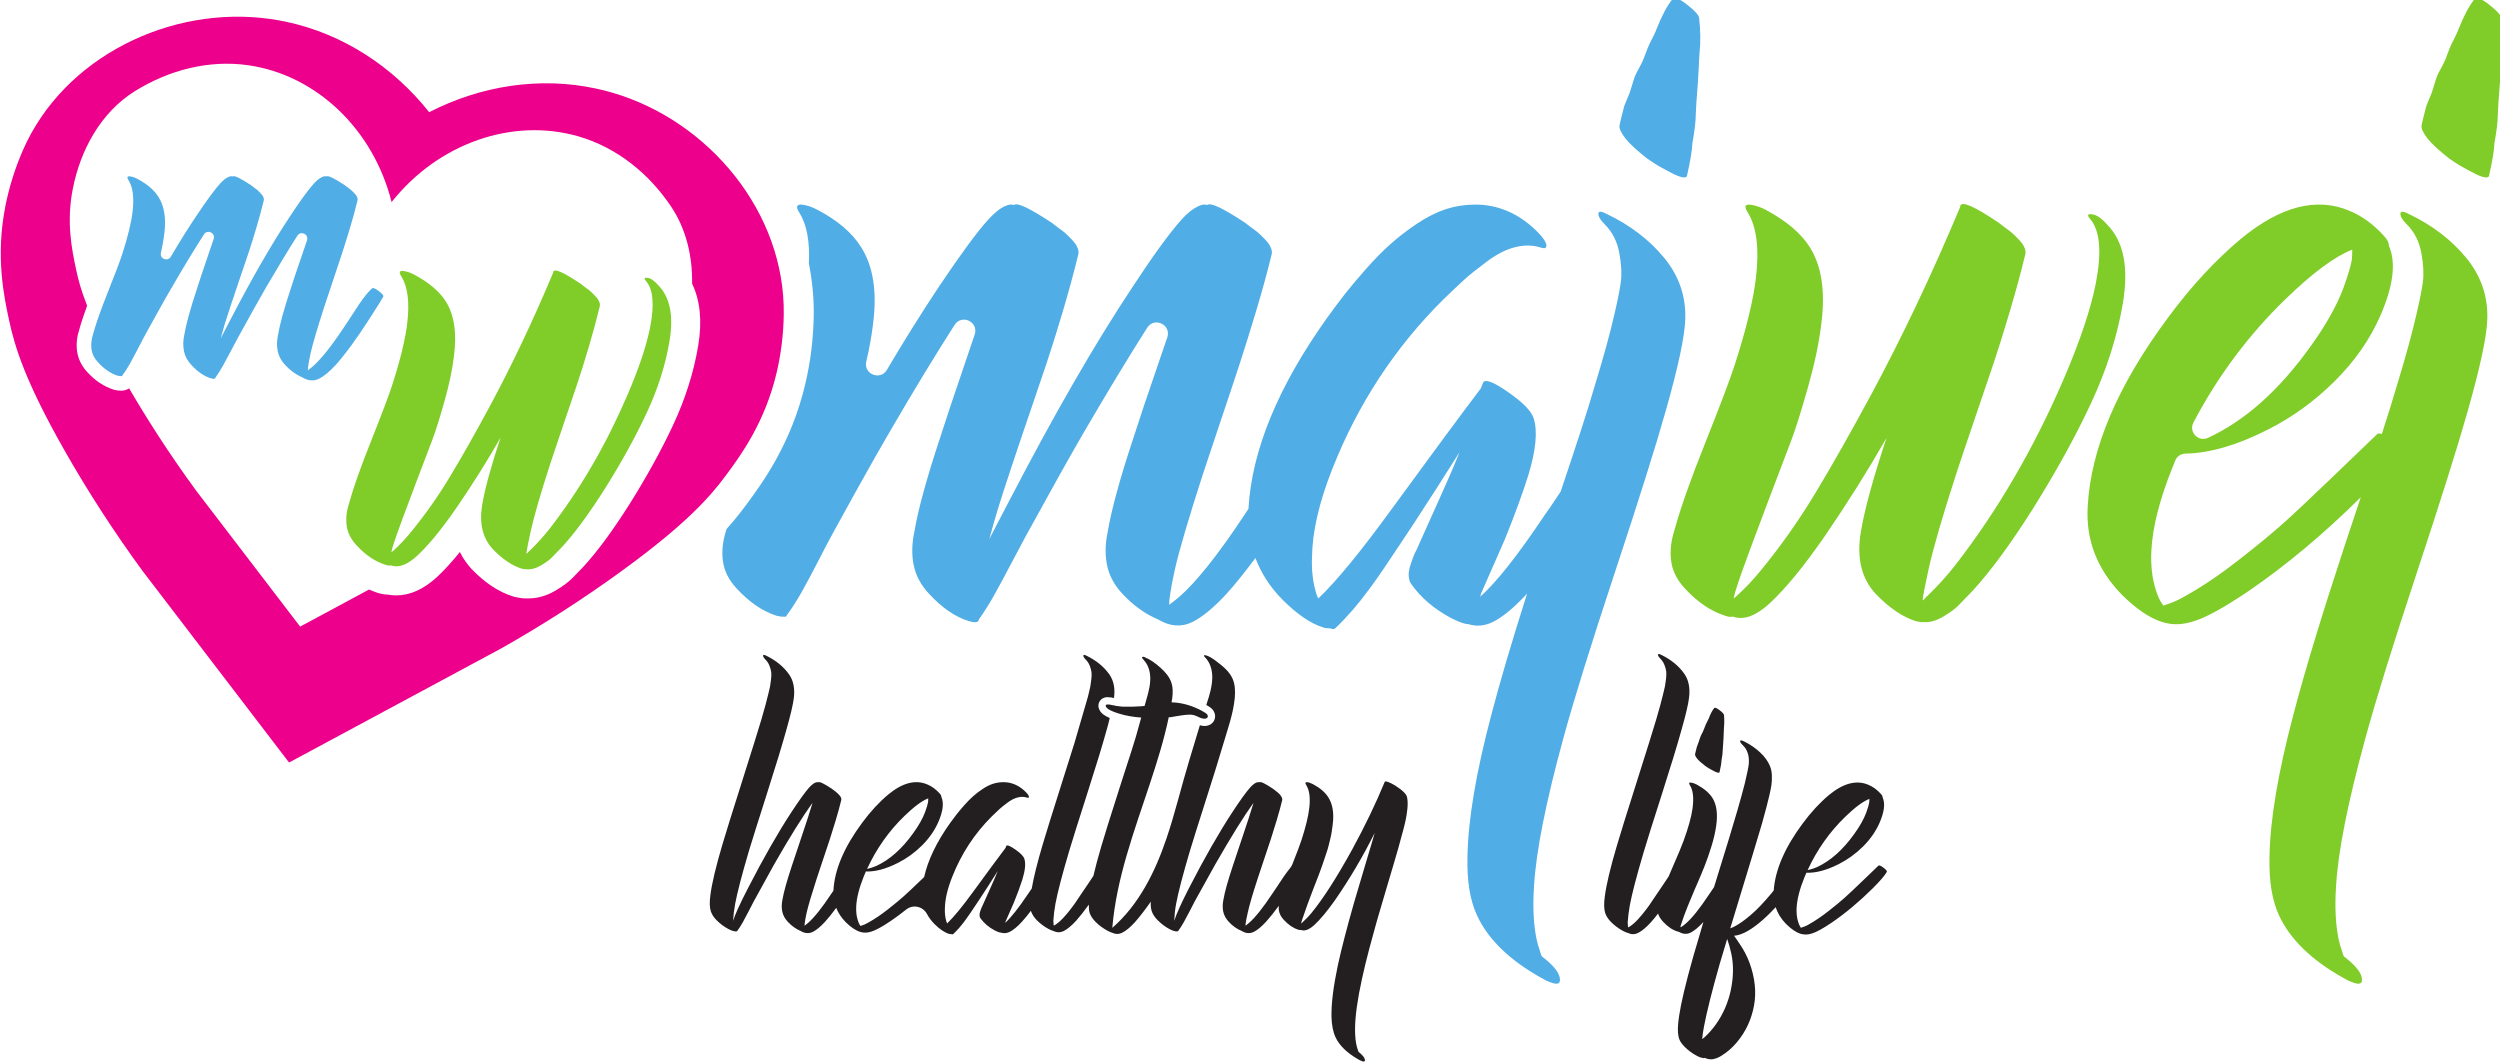
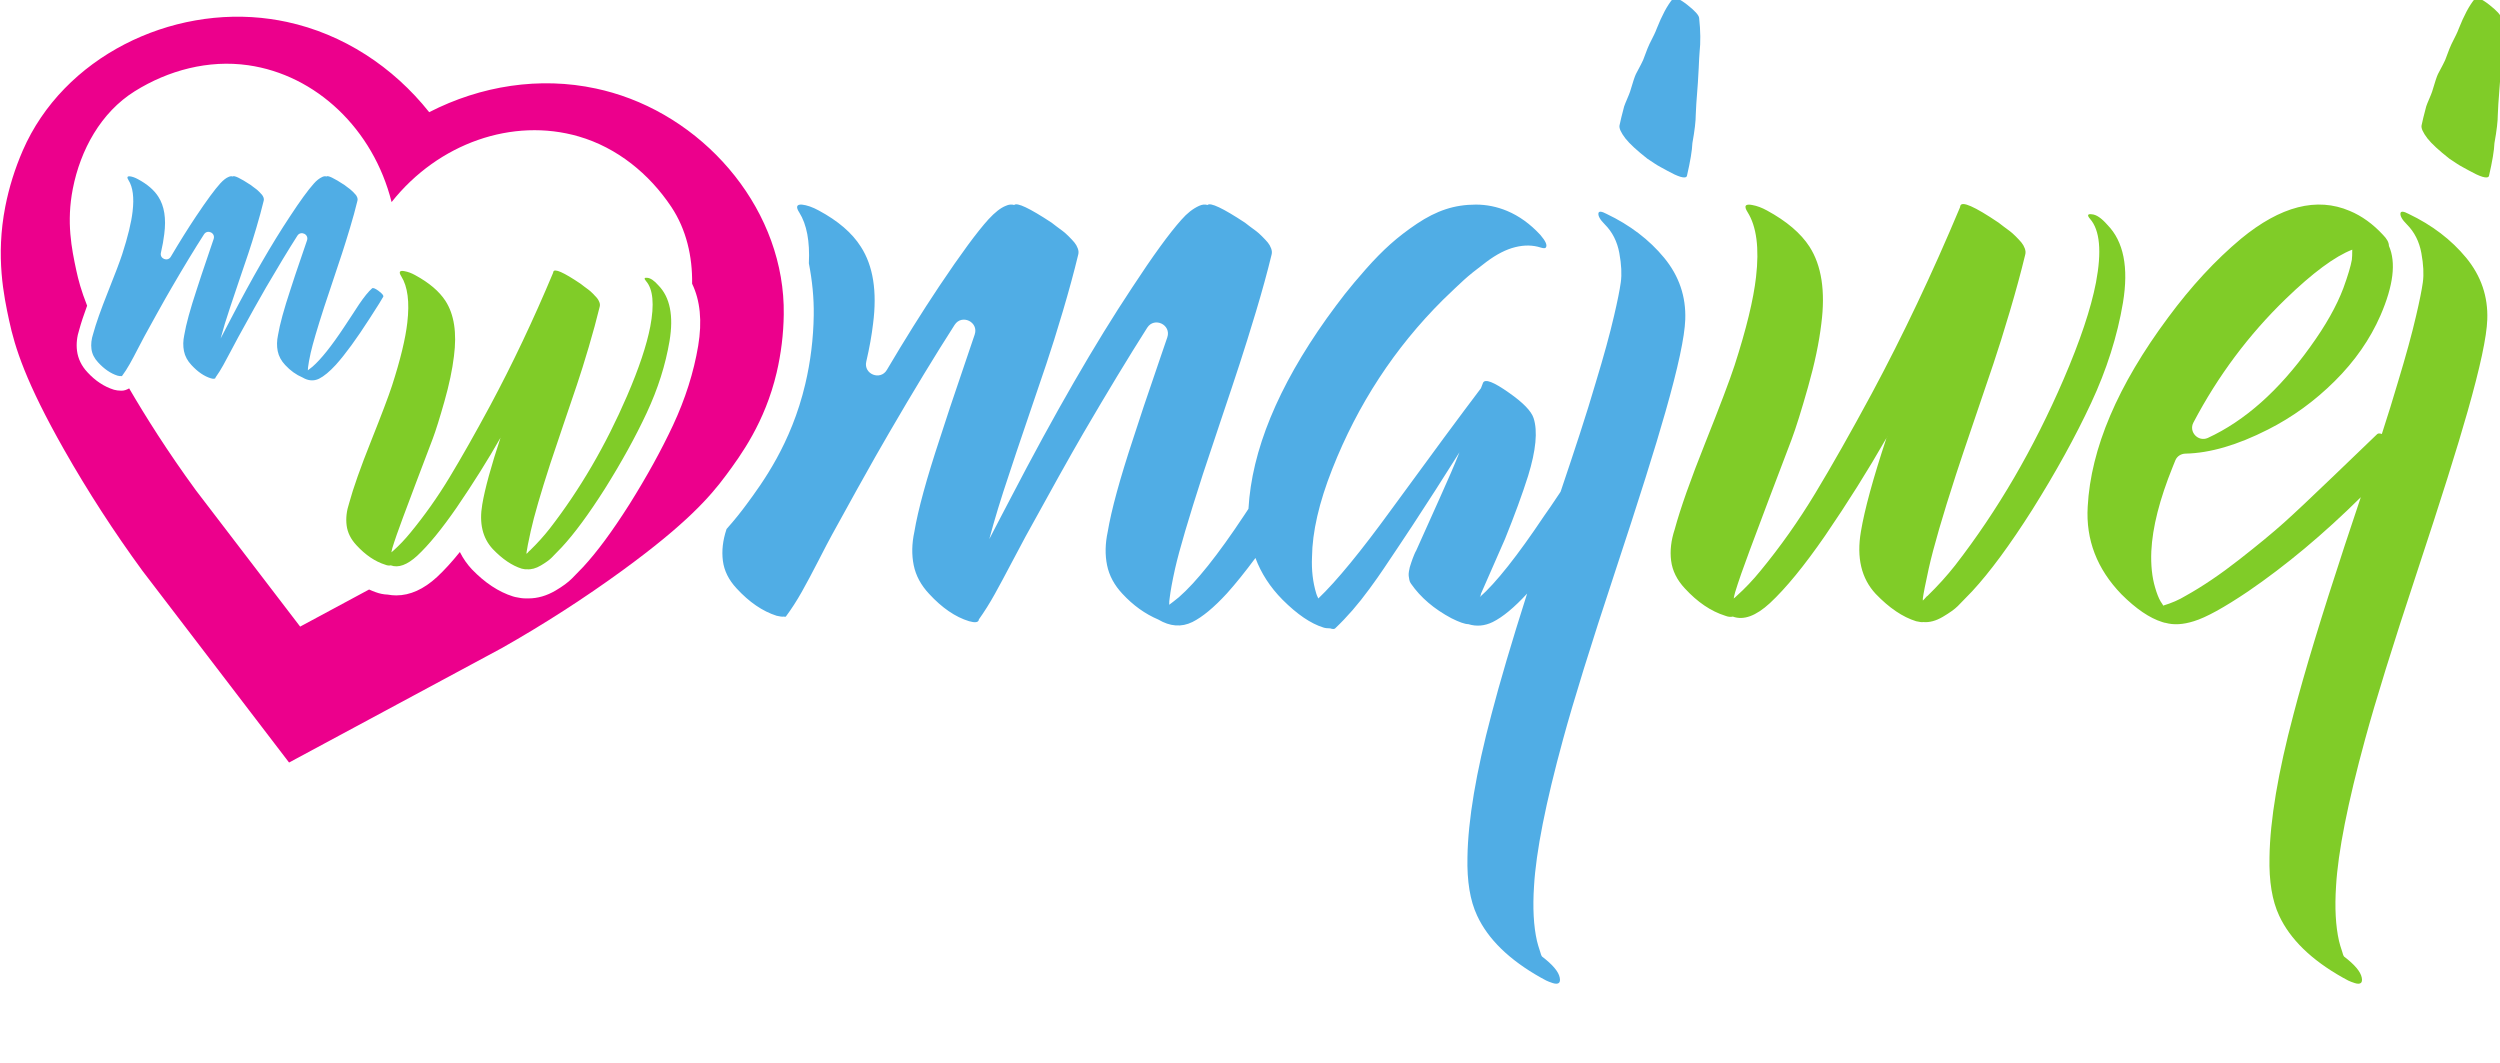
<svg xmlns="http://www.w3.org/2000/svg" xmlns:ns1="http://www.inkscape.org/namespaces/inkscape" xmlns:ns2="http://sodipodi.sourceforge.net/DTD/sodipodi-0.dtd" width="50mm" height="21.256mm" viewBox="0 0 50 21.256" version="1.1" id="svg80" ns1:version="0.92.4 (5da689c313, 2019-01-14)" ns2:docname="logo.svg">
  <defs id="defs74">
    <clipPath clipPathUnits="userSpaceOnUse" id="clipPath18">
      <path d="M 0,283.465 H 283.465 V 0 H 0 Z" id="path16" ns1:connector-curvature="0" />
    </clipPath>
  </defs>
  <ns2:namedview id="base" pagecolor="#ffffff" bordercolor="#666666" borderopacity="1.0" ns1:pageopacity="0.0" ns1:pageshadow="2" ns1:zoom="1.4" ns1:cx="8.2663953" ns1:cy="22.750448" ns1:document-units="mm" ns1:current-layer="layer1" showgrid="false" ns1:window-width="1920" ns1:window-height="1017" ns1:window-x="-8" ns1:window-y="-8" ns1:window-maximized="1" />
  <g ns1:label="Vrstva 1" ns1:groupmode="layer" id="layer1" transform="translate(-77.054,-81.509)">
    <g transform="matrix(0.353,0,0,-0.353,52.054,142.137)" id="g12" ns1:export-xdpi="83.648102" ns1:export-ydpi="83.648102">
      <g id="g14" clip-path="url(#clipPath18)">
        <g id="g20" transform="translate(167.09,170.733)">
          <path d="M 0,0 C -0.016,0.159 -0.243,0.41 -0.68,0.752 -1.118,1.094 -1.392,1.201 -1.503,1.074 -1.806,0.708 -2.108,0.144 -2.41,-0.621 -2.458,-0.763 -2.593,-1.05 -2.816,-1.479 -2.848,-1.527 -2.967,-1.83 -3.174,-2.386 c -0.032,-0.08 -0.167,-0.343 -0.406,-0.788 -0.064,-0.128 -0.175,-0.462 -0.334,-1.003 -0.033,-0.095 -0.088,-0.235 -0.167,-0.417 -0.08,-0.183 -0.135,-0.323 -0.168,-0.418 -0.127,-0.478 -0.214,-0.836 -0.262,-1.074 -0.032,-0.16 0.079,-0.406 0.334,-0.74 0.239,-0.303 0.653,-0.684 1.241,-1.146 0.048,-0.032 0.096,-0.064 0.144,-0.095 0.047,-0.033 0.131,-0.088 0.25,-0.167 0.12,-0.08 0.239,-0.152 0.358,-0.215 0.12,-0.064 0.25,-0.136 0.394,-0.215 0.143,-0.08 0.275,-0.148 0.394,-0.203 0.12,-0.056 0.23,-0.099 0.334,-0.132 0.103,-0.031 0.187,-0.043 0.25,-0.035 0.064,0.008 0.104,0.035 0.12,0.083 0.191,0.828 0.294,1.448 0.31,1.863 0.127,0.7 0.191,1.24 0.191,1.623 0,0.191 0.04,0.787 0.119,1.789 0.016,0.192 0.032,0.478 0.049,0.86 0.015,0.382 0.031,0.669 0.047,0.859 C 0.087,-1.384 0.08,-0.732 0,0" style="fill:#50ade5;fill-opacity:1;fill-rule:nonzero;stroke:none" id="path22" ns1:connector-curvature="0" />
        </g>
        <g id="g24" transform="translate(161.84,159.635)">
          <path d="M 0,0 C -0.271,0.143 -0.422,0.158 -0.454,0.047 -0.486,-0.112 -0.366,-0.327 -0.096,-0.597 0.333,-1.026 0.608,-1.568 0.728,-2.22 0.847,-2.873 0.875,-3.426 0.811,-3.879 0.748,-4.333 0.62,-4.965 0.43,-5.776 0.191,-6.811 -0.152,-8.06 -0.597,-9.523 c -0.27,-0.924 -0.573,-1.898 -0.907,-2.925 -0.323,-0.992 -0.688,-2.092 -1.094,-3.293 -0.013,-0.021 -0.025,-0.039 -0.039,-0.06 -0.39,-0.589 -0.689,-1.026 -0.896,-1.313 -1.511,-2.259 -2.728,-3.795 -3.651,-4.607 0.016,0.017 0.032,0.044 0.048,0.084 0.015,0.04 0.023,0.075 0.023,0.108 0.812,1.861 1.265,2.895 1.361,3.102 0.541,1.337 0.979,2.53 1.312,3.581 0.446,1.448 0.549,2.537 0.311,3.27 -0.127,0.397 -0.589,0.875 -1.384,1.432 -0.876,0.621 -1.369,0.811 -1.481,0.573 -0.015,-0.033 -0.035,-0.084 -0.059,-0.156 -0.024,-0.071 -0.044,-0.123 -0.06,-0.155 -1.146,-1.512 -2.832,-3.795 -5.06,-6.849 -1.734,-2.388 -3.119,-4.075 -4.153,-5.061 -0.064,0.127 -0.104,0.223 -0.119,0.287 -0.192,0.636 -0.271,1.32 -0.239,2.052 0.016,1.432 0.398,3.095 1.146,4.989 1.448,3.675 3.54,6.874 6.277,9.595 0.509,0.492 0.903,0.866 1.182,1.121 0.278,0.255 0.704,0.597 1.276,1.026 0.574,0.43 1.118,0.709 1.636,0.836 0.517,0.128 0.998,0.119 1.443,-0.024 0.16,-0.048 0.255,-0.048 0.287,0 0.096,0.127 -0.008,0.366 -0.31,0.717 -0.573,0.62 -1.202,1.074 -1.886,1.36 -0.573,0.238 -1.161,0.357 -1.766,0.357 -0.605,0 -1.174,-0.087 -1.706,-0.262 -0.534,-0.175 -1.08,-0.45 -1.636,-0.823 -0.557,-0.374 -1.058,-0.76 -1.504,-1.158 -0.445,-0.398 -0.906,-0.867 -1.384,-1.408 -0.477,-0.541 -0.875,-1.015 -1.194,-1.42 -0.317,-0.406 -0.659,-0.864 -1.025,-1.372 -2.773,-3.898 -4.25,-7.496 -4.436,-10.793 -0.101,-0.154 -0.194,-0.292 -0.266,-0.402 -1.465,-2.211 -2.69,-3.747 -3.676,-4.607 -0.255,-0.206 -0.438,-0.35 -0.549,-0.428 0,0.158 0.007,0.277 0.024,0.357 0.047,0.414 0.151,0.979 0.31,1.694 0.238,1.051 0.764,2.833 1.575,5.347 0.207,0.636 0.541,1.639 1.003,3.007 0.461,1.369 0.823,2.454 1.085,3.259 0.263,0.803 0.569,1.786 0.92,2.947 0.349,1.161 0.644,2.235 0.883,3.222 0.031,0.111 0.023,0.231 -0.025,0.358 -0.047,0.127 -0.11,0.239 -0.19,0.335 -0.08,0.095 -0.187,0.21 -0.323,0.346 -0.135,0.134 -0.246,0.234 -0.333,0.298 -0.089,0.063 -0.212,0.155 -0.371,0.274 -0.158,0.12 -0.247,0.187 -0.262,0.203 -1.257,0.827 -1.965,1.162 -2.124,1.003 -0.144,0.048 -0.302,0.031 -0.477,-0.048 -0.351,-0.159 -0.685,-0.422 -1.003,-0.787 -0.685,-0.765 -1.615,-2.045 -2.792,-3.844 -2.101,-3.166 -4.401,-7.152 -6.898,-11.958 -0.112,-0.222 -0.303,-0.588 -0.574,-1.097 -0.27,-0.51 -0.477,-0.907 -0.62,-1.194 0.287,1.083 0.66,2.307 1.122,3.676 0.222,0.684 0.56,1.69 1.014,3.02 0.454,1.328 0.82,2.406 1.098,3.234 0.278,0.827 0.588,1.817 0.931,2.972 0.342,1.153 0.633,2.222 0.871,3.209 0.032,0.111 0.024,0.231 -0.024,0.358 -0.047,0.127 -0.111,0.239 -0.191,0.335 -0.079,0.095 -0.187,0.21 -0.322,0.346 -0.135,0.134 -0.247,0.234 -0.334,0.298 -0.088,0.063 -0.211,0.155 -0.37,0.274 -0.16,0.12 -0.247,0.187 -0.263,0.203 -1.256,0.827 -1.965,1.162 -2.124,1.003 -0.143,0.048 -0.302,0.031 -0.477,-0.048 -0.286,-0.112 -0.613,-0.366 -0.979,-0.764 -0.636,-0.7 -1.568,-1.965 -2.792,-3.794 -0.979,-1.468 -1.967,-3.047 -2.965,-4.738 -0.368,-0.624 -1.331,-0.238 -1.167,0.468 0.181,0.78 0.309,1.495 0.385,2.145 0.238,1.83 0.007,3.286 -0.693,4.368 -0.493,0.779 -1.289,1.464 -2.386,2.053 -0.351,0.191 -0.669,0.302 -0.955,0.333 -0.303,0.017 -0.351,-0.135 -0.143,-0.453 0.423,-0.675 0.601,-1.636 0.54,-2.874 0.188,-0.966 0.291,-1.949 0.276,-2.945 -0.02,-1.319 -0.18,-2.628 -0.479,-3.893 -0.796,-3.391 -2.442,-5.619 -3.326,-6.817 -0.319,-0.433 -0.682,-0.892 -1.135,-1.399 -0.002,-0.006 -0.004,-0.014 -0.006,-0.02 -0.206,-0.622 -0.274,-1.214 -0.202,-1.778 0.071,-0.566 0.33,-1.087 0.775,-1.565 0.716,-0.779 1.472,-1.297 2.267,-1.551 0.192,-0.047 0.327,-0.063 0.406,-0.047 0.064,-0.016 0.104,-0.016 0.12,0 0.318,0.429 0.62,0.898 0.907,1.408 0.286,0.51 0.6,1.098 0.942,1.765 0.342,0.669 0.601,1.163 0.776,1.481 0.143,0.27 0.609,1.114 1.396,2.53 0.788,1.416 1.397,2.49 1.827,3.222 1.377,2.369 2.616,4.409 3.714,6.12 0.405,0.632 1.377,0.165 1.138,-0.545 -0.131,-0.389 -0.269,-0.795 -0.413,-1.219 -0.795,-2.331 -1.313,-3.879 -1.551,-4.642 -0.764,-2.308 -1.25,-4.081 -1.456,-5.323 -0.144,-0.668 -0.155,-1.297 -0.036,-1.885 0.119,-0.589 0.409,-1.13 0.871,-1.623 0.732,-0.796 1.487,-1.314 2.267,-1.552 0.334,-0.095 0.517,-0.071 0.55,0.072 v 0.024 c 0.317,0.445 0.62,0.926 0.906,1.443 0.287,0.518 0.601,1.103 0.943,1.755 0.342,0.652 0.609,1.153 0.8,1.504 1.432,2.609 2.521,4.558 3.269,5.847 1.35,2.312 2.557,4.307 3.623,5.983 0.404,0.635 1.38,0.167 1.139,-0.545 -0.115,-0.336 -0.234,-0.685 -0.358,-1.046 -0.788,-2.291 -1.308,-3.843 -1.563,-4.654 -0.764,-2.308 -1.249,-4.081 -1.456,-5.323 -0.143,-0.668 -0.155,-1.297 -0.036,-1.885 0.12,-0.589 0.409,-1.13 0.872,-1.623 0.604,-0.653 1.28,-1.139 2.028,-1.456 0.668,-0.398 1.313,-0.446 1.933,-0.143 0.573,0.285 1.226,0.827 1.958,1.623 0.498,0.555 1.039,1.228 1.616,2.007 0.322,-0.866 0.832,-1.655 1.535,-2.365 0.827,-0.828 1.598,-1.353 2.314,-1.575 0.096,-0.033 0.223,-0.048 0.383,-0.048 0.143,-0.048 0.239,-0.048 0.285,0 0.335,0.318 0.661,0.66 0.98,1.026 0.317,0.365 0.64,0.772 0.966,1.217 0.326,0.445 0.593,0.823 0.8,1.134 0.207,0.31 0.497,0.743 0.871,1.3 0.373,0.558 0.632,0.947 0.776,1.17 0.827,1.257 1.71,2.633 2.649,4.129 -0.271,-0.684 -0.636,-1.535 -1.098,-2.553 -0.812,-1.814 -1.265,-2.825 -1.361,-3.032 -0.016,-0.016 -0.047,-0.08 -0.095,-0.191 -0.048,-0.111 -0.079,-0.191 -0.095,-0.238 -0.017,-0.048 -0.044,-0.127 -0.084,-0.24 -0.04,-0.11 -0.068,-0.199 -0.083,-0.261 -0.017,-0.065 -0.033,-0.144 -0.048,-0.24 -0.016,-0.095 -0.02,-0.178 -0.012,-0.251 0.008,-0.071 0.019,-0.146 0.036,-0.226 0.016,-0.079 0.047,-0.152 0.095,-0.214 0.541,-0.78 1.304,-1.433 2.291,-1.958 0.446,-0.223 0.764,-0.334 0.955,-0.334 0.461,-0.144 0.923,-0.104 1.384,0.12 0.571,0.284 1.22,0.822 1.948,1.612 -0.874,-2.746 -1.548,-5.028 -2.019,-6.839 -0.875,-3.294 -1.329,-5.992 -1.361,-8.092 -0.032,-1.368 0.151,-2.474 0.549,-3.318 0.621,-1.337 1.822,-2.506 3.604,-3.508 0.112,-0.064 0.215,-0.12 0.31,-0.167 0.096,-0.048 0.22,-0.096 0.371,-0.144 0.151,-0.048 0.262,-0.048 0.334,0 0.071,0.048 0.091,0.151 0.06,0.311 -0.064,0.335 -0.398,0.732 -1.003,1.193 -0.016,0.017 -0.036,0.057 -0.059,0.119 -0.025,0.065 -0.036,0.104 -0.036,0.12 -0.096,0.286 -0.159,0.501 -0.192,0.645 -0.191,0.842 -0.246,1.877 -0.166,3.102 0.111,1.942 0.66,4.718 1.647,8.33 0.588,2.163 1.562,5.303 2.923,9.416 1.36,4.113 2.319,7.156 2.876,9.13 0.717,2.514 1.09,4.256 1.122,5.226 0.048,1.305 -0.35,2.471 -1.193,3.498 C 2.426,-1.468 1.336,-0.637 0,0" style="fill:#50ade5;fill-opacity:1;fill-rule:nonzero;stroke:none" id="path26" ns1:connector-curvature="0" />
        </g>
        <g id="g28" transform="translate(91.897,155.409)">
          <path d="m 0,0 c 0.054,0.054 0.183,0.004 0.387,-0.15 0.205,-0.155 0.288,-0.263 0.249,-0.324 -0.053,-0.109 -0.312,-0.521 -0.775,-1.238 -0.733,-1.142 -1.369,-2.014 -1.909,-2.616 -0.355,-0.385 -0.672,-0.648 -0.95,-0.787 -0.3,-0.146 -0.613,-0.123 -0.937,0.07 -0.362,0.154 -0.69,0.389 -0.983,0.706 -0.224,0.239 -0.365,0.501 -0.423,0.787 -0.057,0.285 -0.052,0.59 0.018,0.914 0.1,0.601 0.335,1.462 0.706,2.58 0.123,0.394 0.375,1.146 0.758,2.257 0.062,0.181 0.122,0.356 0.179,0.525 0.116,0.342 -0.354,0.568 -0.548,0.262 C -4.748,2.17 -5.336,1.198 -5.995,0.07 -6.357,-0.555 -6.885,-1.5 -7.58,-2.766 c -0.092,-0.17 -0.222,-0.412 -0.388,-0.729 -0.165,-0.316 -0.318,-0.6 -0.457,-0.85 -0.138,-0.251 -0.285,-0.484 -0.439,-0.7 v -0.012 c -0.016,-0.069 -0.105,-0.081 -0.266,-0.035 -0.379,0.116 -0.745,0.367 -1.1,0.753 -0.224,0.239 -0.365,0.501 -0.422,0.787 -0.058,0.285 -0.053,0.59 0.017,0.914 0.1,0.601 0.336,1.462 0.706,2.58 0.116,0.37 0.366,1.12 0.752,2.251 0.073,0.212 0.141,0.414 0.206,0.608 0.116,0.343 -0.352,0.567 -0.547,0.263 -0.535,-0.833 -1.139,-1.827 -1.811,-2.983 -0.209,-0.355 -0.504,-0.875 -0.885,-1.562 -0.382,-0.686 -0.608,-1.096 -0.677,-1.227 -0.086,-0.154 -0.211,-0.393 -0.377,-0.717 -0.166,-0.324 -0.317,-0.61 -0.457,-0.857 -0.139,-0.246 -0.285,-0.474 -0.44,-0.682 -0.007,-0.008 -0.026,-0.008 -0.057,0 -0.039,-0.008 -0.104,0 -0.197,0.023 -0.386,0.123 -0.752,0.374 -1.099,0.752 -0.216,0.231 -0.341,0.484 -0.376,0.758 -0.035,0.274 -0.002,0.561 0.098,0.862 0.154,0.571 0.434,1.364 0.839,2.378 0.405,1.015 0.673,1.723 0.804,2.124 0.324,1.003 0.521,1.813 0.59,2.43 0.093,0.787 0.016,1.377 -0.231,1.77 -0.101,0.155 -0.077,0.228 0.069,0.22 0.14,-0.016 0.293,-0.069 0.463,-0.162 0.533,-0.285 0.918,-0.617 1.158,-0.995 0.339,-0.525 0.451,-1.231 0.335,-2.118 -0.037,-0.32 -0.101,-0.673 -0.19,-1.058 -0.08,-0.338 0.383,-0.524 0.56,-0.225 0.487,0.826 0.969,1.597 1.447,2.313 0.594,0.887 1.045,1.5 1.354,1.84 0.177,0.193 0.336,0.316 0.474,0.37 0.085,0.039 0.163,0.047 0.231,0.024 0.078,0.077 0.421,-0.086 1.031,-0.487 0.007,-0.007 0.05,-0.04 0.127,-0.098 C -6.658,5.699 -6.598,5.655 -6.556,5.624 -6.514,5.593 -6.459,5.545 -6.394,5.479 -6.329,5.414 -6.276,5.358 -6.237,5.312 -6.199,5.266 -6.168,5.211 -6.145,5.15 -6.122,5.088 -6.118,5.03 -6.133,4.976 -6.249,4.498 -6.39,3.979 -6.556,3.42 -6.722,2.86 -6.872,2.38 -7.007,1.979 -7.142,1.578 -7.319,1.055 -7.539,0.411 c -0.22,-0.644 -0.384,-1.132 -0.492,-1.464 -0.224,-0.663 -0.405,-1.257 -0.544,-1.782 0.069,0.139 0.17,0.332 0.301,0.579 0.131,0.247 0.224,0.424 0.278,0.532 1.21,2.329 2.326,4.262 3.344,5.797 0.571,0.872 1.022,1.493 1.354,1.864 0.154,0.177 0.316,0.304 0.486,0.381 0.085,0.039 0.162,0.047 0.231,0.024 0.078,0.077 0.421,-0.086 1.03,-0.487 C -1.543,5.848 -1.5,5.815 -1.423,5.757 -1.347,5.699 -1.287,5.655 -1.244,5.624 -1.202,5.593 -1.148,5.545 -1.082,5.479 -1.017,5.414 -0.965,5.358 -0.926,5.312 -0.887,5.266 -0.856,5.211 -0.833,5.15 -0.81,5.088 -0.807,5.03 -0.822,4.976 -0.937,4.498 -1.081,3.977 -1.25,3.414 -1.42,2.851 -1.568,2.374 -1.696,1.985 -1.823,1.595 -1.998,1.069 -2.222,0.405 c -0.224,-0.663 -0.386,-1.15 -0.486,-1.458 -0.394,-1.219 -0.648,-2.083 -0.764,-2.592 -0.077,-0.347 -0.127,-0.621 -0.15,-0.821 -0.008,-0.039 -0.012,-0.097 -0.012,-0.174 0.054,0.038 0.143,0.108 0.266,0.208 0.478,0.417 1.073,1.161 1.783,2.233 0.092,0.139 0.232,0.351 0.421,0.637 0.19,0.285 0.331,0.501 0.423,0.648 C -0.448,-0.482 -0.201,-0.177 0,0" style="fill:#50ade5;fill-opacity:1;fill-rule:nonzero;stroke:none" id="path30" ns1:connector-curvature="0" />
        </g>
        <g id="g32" transform="translate(110.379,152.157)">
          <path d="m 0,0 c -0.251,-1.497 -0.729,-3.005 -1.42,-4.487 -0.654,-1.402 -1.487,-2.914 -2.476,-4.492 -0.979,-1.542 -1.836,-2.702 -2.627,-3.556 -0.292,-0.303 -0.493,-0.51 -0.623,-0.641 -0.23,-0.23 -0.527,-0.449 -0.933,-0.689 -0.502,-0.296 -1.019,-0.446 -1.54,-0.446 h -0.135 c -0.183,0 -0.371,0.024 -0.61,0.078 -0.044,0.01 -0.086,0.023 -0.128,0.035 -0.812,0.254 -1.597,0.773 -2.335,1.541 -0.237,0.255 -0.478,0.577 -0.676,0.975 -0.457,-0.568 -0.886,-1.036 -1.294,-1.416 -0.754,-0.694 -1.529,-1.042 -2.309,-1.042 -0.163,0 -0.323,0.015 -0.481,0.045 -0.229,0.008 -0.459,0.053 -0.685,0.137 -0.127,0.041 -0.249,0.099 -0.374,0.152 -1.302,-0.7 -2.604,-1.401 -3.907,-2.102 v 10e-4 l -5.901,7.714 c -1.622,2.22 -2.867,4.205 -3.786,5.782 -0.132,-0.076 -0.278,-0.131 -0.427,-0.131 -0.018,0 -0.067,0.003 -0.071,0.003 -0.109,0 -0.225,0.016 -0.363,0.051 -0.572,0.181 -1.061,0.51 -1.506,0.994 -0.331,0.354 -0.53,0.764 -0.587,1.212 -0.05,0.394 -0.005,0.806 0.134,1.225 0.093,0.347 0.243,0.798 0.438,1.331 -0.339,0.859 -0.501,1.475 -0.612,1.996 -0.262,1.219 -0.57,2.73 -0.198,4.63 0.429,2.195 1.588,4.324 3.507,5.523 1.906,1.191 4.179,1.795 6.423,1.476 3.854,-0.548 7.093,-3.618 8.131,-7.754 2.649,3.342 6.866,4.805 10.603,3.717 C -4.591,11.229 -2.77,9.743 -1.523,7.873 -0.667,6.588 -0.321,5.055 -0.344,3.519 0.113,2.572 0.233,1.396 0,0 m -4.871,14.345 c -0.301,0.088 -0.611,0.166 -0.919,0.232 -3.185,0.687 -6.523,0.164 -9.451,-1.339 -2.048,2.575 -4.875,4.426 -8.061,5.113 -0.307,0.066 -0.621,0.122 -0.933,0.166 -5.654,0.804 -11.733,-2.156 -14.034,-7.456 -0.44,-1.015 -0.775,-2.078 -0.987,-3.164 -0.559,-2.852 -0.075,-5.106 0.214,-6.453 0.329,-1.538 0.937,-3.493 3.132,-7.357 1.324,-2.33 2.811,-4.629 4.422,-6.832 l 8.308,-10.864 12.045,6.479 c 2.376,1.344 4.678,2.827 6.843,4.404 3.592,2.618 4.951,4.149 5.885,5.415 0.817,1.108 2.186,2.963 2.852,5.792 0.253,1.077 0.387,2.184 0.403,3.29 0.086,5.777 -4.235,10.979 -9.719,12.574" style="fill:#ec008c;fill-opacity:1;fill-rule:nonzero;stroke:none" id="path34" ns1:connector-curvature="0" />
        </g>
        <g id="g36" transform="translate(212.556,168.776)">
          <path d="m 0,0 c -0.016,-0.19 -0.032,-0.477 -0.048,-0.859 -0.015,-0.382 -0.032,-0.668 -0.048,-0.86 -0.079,-1.002 -0.119,-1.598 -0.119,-1.789 0,-0.383 -0.064,-0.923 -0.191,-1.623 -0.016,-0.415 -0.119,-1.035 -0.31,-1.863 -0.016,-0.048 -0.056,-0.075 -0.119,-0.083 -0.064,-0.008 -0.148,0.004 -0.251,0.035 -0.104,0.033 -0.215,0.076 -0.334,0.132 -0.12,0.056 -0.251,0.123 -0.394,0.203 -0.144,0.079 -0.274,0.151 -0.394,0.215 -0.119,0.063 -0.238,0.135 -0.357,0.215 -0.12,0.079 -0.204,0.134 -0.251,0.167 -0.048,0.031 -0.096,0.063 -0.143,0.095 -0.59,0.462 -1.003,0.843 -1.242,1.146 -0.255,0.334 -0.366,0.58 -0.334,0.74 0.048,0.238 0.135,0.596 0.263,1.074 0.032,0.096 0.087,0.235 0.167,0.418 0.079,0.182 0.134,0.322 0.167,0.417 0.159,0.541 0.27,0.875 0.334,1.003 0.238,0.445 0.374,0.708 0.406,0.788 0.206,0.556 0.326,0.859 0.358,0.907 0.222,0.429 0.358,0.716 0.406,0.858 0.302,0.765 0.604,1.329 0.907,1.695 0.111,0.127 0.385,0.02 0.823,-0.322 C -0.267,2.367 -0.04,2.116 -0.024,1.957 0.056,1.225 0.063,0.573 0,0 m -17.463,-20.968 c 1.387,2.638 3.13,4.974 5.23,7.006 1.527,1.479 2.784,2.41 3.771,2.792 0,-0.255 -0.008,-0.446 -0.023,-0.574 -0.064,-0.365 -0.224,-0.898 -0.478,-1.598 -0.382,-1.019 -1.011,-2.133 -1.886,-3.342 -1.766,-2.466 -3.699,-4.185 -5.799,-5.155 -0.545,-0.238 -1.091,0.345 -0.815,0.871 m 12.189,11.827 c -0.272,0.143 -0.422,0.158 -0.455,0.047 -0.031,-0.159 0.088,-0.374 0.359,-0.644 0.429,-0.429 0.703,-0.971 0.823,-1.623 0.12,-0.653 0.147,-1.206 0.084,-1.659 -0.064,-0.454 -0.191,-1.086 -0.382,-1.897 -0.238,-1.035 -0.582,-2.284 -1.026,-3.748 -0.271,-0.923 -0.573,-1.897 -0.907,-2.924 -0.003,-0.008 -0.006,-0.017 -0.009,-0.026 -0.123,0.044 -0.214,0.043 -0.267,-0.01 -0.382,-0.366 -1.201,-1.153 -2.458,-2.362 -1.258,-1.21 -2.196,-2.093 -2.817,-2.65 -0.62,-0.557 -1.464,-1.253 -2.53,-2.088 -1.066,-0.836 -2.084,-1.525 -3.055,-2.065 -0.366,-0.223 -0.787,-0.406 -1.265,-0.549 0,0.016 -0.015,0.048 -0.048,0.096 -0.031,0.047 -0.063,0.095 -0.095,0.143 -0.111,0.19 -0.215,0.454 -0.31,0.787 -0.175,0.589 -0.247,1.273 -0.215,2.053 0.063,1.353 0.47,2.951 1.218,4.797 0.054,0.136 0.101,0.254 0.143,0.355 0.096,0.235 0.323,0.376 0.578,0.381 1.38,0.028 2.938,0.483 4.673,1.365 1.384,0.7 2.645,1.614 3.782,2.745 1.138,1.13 2.001,2.37 2.591,3.723 0.731,1.687 0.891,2.999 0.477,3.938 0,0.192 -0.112,0.398 -0.334,0.622 -0.573,0.62 -1.202,1.074 -1.886,1.359 -1.862,0.796 -3.915,0.271 -6.158,-1.575 -1.448,-1.209 -2.825,-2.697 -4.13,-4.463 -2.863,-3.851 -4.382,-7.424 -4.558,-10.717 -0.111,-1.877 0.525,-3.532 1.909,-4.964 0.828,-0.828 1.6,-1.352 2.315,-1.575 0.097,-0.032 0.16,-0.048 0.191,-0.048 0.462,-0.127 0.995,-0.097 1.6,0.095 0.684,0.207 1.71,0.771 3.079,1.694 2.15,1.471 4.276,3.249 6.379,5.331 -0.388,-1.151 -0.69,-2.058 -0.901,-2.705 -1.32,-4.01 -2.291,-7.208 -2.912,-9.595 -0.875,-3.294 -1.329,-5.991 -1.36,-8.091 -0.032,-1.369 0.151,-2.474 0.548,-3.318 0.622,-1.337 1.823,-2.506 3.605,-3.509 0.112,-0.063 0.214,-0.119 0.31,-0.167 0.096,-0.047 0.219,-0.095 0.37,-0.143 0.151,-0.048 0.263,-0.048 0.334,0 0.071,0.048 0.092,0.151 0.06,0.31 -0.064,0.335 -0.398,0.733 -1.003,1.194 -0.016,0.016 -0.035,0.056 -0.059,0.119 -0.024,0.064 -0.035,0.103 -0.035,0.12 -0.097,0.286 -0.16,0.501 -0.192,0.645 -0.191,0.842 -0.246,1.877 -0.167,3.102 0.111,1.942 0.66,4.718 1.647,8.33 0.588,2.163 1.563,5.303 2.924,9.416 1.36,4.113 2.319,7.156 2.876,9.13 0.716,2.514 1.089,4.255 1.121,5.226 0.048,1.305 -0.35,2.471 -1.192,3.498 -0.845,1.026 -1.934,1.857 -3.27,2.494 M -34.82,-21.792 c -0.007,0 -0.006,-0.007 -0.011,-0.009 0.012,0.019 0.023,0.038 0.035,0.057 z m 13.366,7.614 c 0.333,2.005 0.039,3.477 -0.884,4.416 -0.333,0.382 -0.628,0.581 -0.882,0.596 -0.112,0.017 -0.18,0.004 -0.203,-0.035 -0.025,-0.04 0.011,-0.116 0.107,-0.227 0.556,-0.637 0.668,-1.838 0.334,-3.604 -0.286,-1.48 -0.899,-3.31 -1.838,-5.49 -1.687,-3.915 -3.731,-7.423 -6.134,-10.525 -0.462,-0.589 -0.986,-1.169 -1.576,-1.743 -0.032,-0.016 -0.059,-0.04 -0.082,-0.072 -0.025,-0.031 -0.057,-0.067 -0.096,-0.106 -0.041,-0.041 -0.068,-0.069 -0.084,-0.084 v 0.119 c 0.032,0.254 0.143,0.819 0.334,1.694 0.27,1.21 0.788,2.992 1.552,5.347 0.222,0.684 0.561,1.69 1.014,3.019 0.454,1.329 0.819,2.407 1.098,3.235 0.278,0.827 0.589,1.817 0.931,2.971 0.342,1.154 0.633,2.223 0.871,3.21 0.032,0.111 0.024,0.23 -0.024,0.358 -0.047,0.127 -0.111,0.239 -0.191,0.335 -0.079,0.095 -0.187,0.21 -0.322,0.346 -0.135,0.134 -0.247,0.234 -0.334,0.298 -0.088,0.063 -0.211,0.155 -0.37,0.274 -0.159,0.119 -0.246,0.187 -0.263,0.203 -1.368,0.923 -2.092,1.242 -2.172,0.955 0,-0.016 -0.003,-0.032 -0.011,-0.048 -0.008,-0.016 -0.012,-0.032 -0.012,-0.048 -1.56,-3.723 -3.222,-7.231 -4.989,-10.526 -1.193,-2.211 -2.263,-4.101 -3.21,-5.668 -0.947,-1.567 -1.985,-3.036 -3.114,-4.404 -0.415,-0.509 -0.86,-0.979 -1.338,-1.408 -0.063,-0.064 -0.119,-0.112 -0.166,-0.143 0.031,0.191 0.107,0.462 0.226,0.811 0.119,0.35 0.187,0.549 0.203,0.597 0.127,0.382 0.644,1.775 1.551,4.177 0.621,1.623 1.055,2.765 1.301,3.425 0.247,0.66 0.557,1.651 0.931,2.972 0.374,1.32 0.625,2.514 0.752,3.58 0.239,1.846 0.015,3.301 -0.668,4.368 -0.494,0.763 -1.297,1.447 -2.411,2.053 -0.287,0.158 -0.565,0.262 -0.835,0.31 -0.398,0.079 -0.486,-0.056 -0.263,-0.406 0.509,-0.811 0.668,-2.037 0.478,-3.676 -0.144,-1.273 -0.549,-2.944 -1.218,-5.012 -0.271,-0.828 -0.824,-2.288 -1.658,-4.38 -0.836,-2.092 -1.413,-3.727 -1.732,-4.905 -0.206,-0.621 -0.274,-1.213 -0.202,-1.777 0.072,-0.566 0.33,-1.087 0.776,-1.565 0.716,-0.779 1.479,-1.297 2.291,-1.551 0.159,-0.063 0.302,-0.079 0.43,-0.047 0.604,-0.223 1.304,0.031 2.1,0.763 0.907,0.844 1.949,2.116 3.126,3.82 1.283,1.876 2.441,3.722 3.478,5.537 -0.76,-2.296 -1.242,-4.062 -1.448,-5.299 -0.255,-1.48 0.023,-2.657 0.835,-3.532 0.763,-0.796 1.527,-1.314 2.292,-1.552 0.206,-0.047 0.341,-0.064 0.404,-0.047 0.351,-0.032 0.721,0.067 1.111,0.298 0.39,0.23 0.672,0.433 0.847,0.608 0.175,0.175 0.446,0.453 0.811,0.835 1.003,1.083 2.141,2.626 3.414,4.631 1.336,2.132 2.446,4.145 3.329,6.039 0.883,1.894 1.484,3.786 1.803,5.68" style="fill:#80cc28;fill-opacity:1;fill-rule:nonzero;stroke:none" id="path38" ns1:connector-curvature="0" />
        </g>
        <g id="g40" transform="translate(108.124,155.583)">
          <path d="m 0,0 c 0.659,-0.671 0.87,-1.723 0.631,-3.156 -0.228,-1.353 -0.657,-2.706 -1.288,-4.059 -0.631,-1.354 -1.424,-2.792 -2.379,-4.316 -0.91,-1.432 -1.723,-2.535 -2.44,-3.309 -0.261,-0.273 -0.455,-0.472 -0.58,-0.597 -0.125,-0.125 -0.327,-0.271 -0.605,-0.435 -0.279,-0.165 -0.543,-0.236 -0.794,-0.213 -0.045,-0.011 -0.141,0 -0.289,0.034 -0.546,0.171 -1.092,0.54 -1.638,1.109 -0.58,0.625 -0.779,1.466 -0.597,2.525 0.148,0.886 0.495,2.154 1.041,3.803 0,0.011 0.005,0.017 0.017,0.017 l 0.017,0.034 c -0.75,-1.319 -1.593,-2.661 -2.525,-4.025 -0.842,-1.217 -1.586,-2.127 -2.234,-2.73 -0.569,-0.523 -1.069,-0.705 -1.501,-0.546 -0.091,-0.022 -0.194,-0.011 -0.307,0.035 -0.581,0.181 -1.126,0.551 -1.638,1.108 -0.318,0.342 -0.503,0.714 -0.554,1.118 -0.052,0.403 -0.003,0.827 0.144,1.271 0.228,0.841 0.641,2.009 1.238,3.505 0.596,1.495 0.991,2.538 1.185,3.13 0.478,1.478 0.767,2.673 0.87,3.582 0.137,1.171 0.022,2.047 -0.341,2.627 -0.16,0.25 -0.097,0.346 0.187,0.29 0.193,-0.034 0.393,-0.108 0.597,-0.222 0.796,-0.432 1.37,-0.921 1.723,-1.467 0.489,-0.762 0.648,-1.802 0.478,-3.122 -0.091,-0.762 -0.271,-1.615 -0.538,-2.558 -0.267,-0.944 -0.488,-1.652 -0.665,-2.124 -0.176,-0.472 -0.486,-1.288 -0.93,-2.448 -0.648,-1.716 -1.017,-2.712 -1.108,-2.985 -0.011,-0.034 -0.06,-0.176 -0.145,-0.426 -0.085,-0.25 -0.14,-0.444 -0.162,-0.579 0.034,0.022 0.074,0.056 0.119,0.101 0.341,0.307 0.659,0.643 0.956,1.007 0.806,0.978 1.549,2.027 2.225,3.147 0.677,1.12 1.442,2.471 2.294,4.051 1.263,2.354 2.451,4.862 3.566,7.522 0,0.012 0.003,0.023 0.009,0.034 0.005,0.012 0.008,0.023 0.008,0.035 0.057,0.205 0.574,-0.023 1.552,-0.683 0.011,-0.011 0.074,-0.06 0.188,-0.145 0.113,-0.085 0.201,-0.15 0.264,-0.196 0.062,-0.045 0.142,-0.117 0.239,-0.213 0.096,-0.096 0.173,-0.179 0.231,-0.247 0.056,-0.069 0.102,-0.148 0.136,-0.239 0.034,-0.091 0.039,-0.177 0.017,-0.256 -0.171,-0.705 -0.379,-1.47 -0.623,-2.294 -0.244,-0.825 -0.466,-1.533 -0.665,-2.124 -0.199,-0.591 -0.461,-1.362 -0.784,-2.311 -0.325,-0.95 -0.567,-1.669 -0.726,-2.158 -0.545,-1.683 -0.916,-2.957 -1.108,-3.821 -0.137,-0.625 -0.217,-1.029 -0.239,-1.21 v -0.086 c 0.011,0.01 0.031,0.031 0.059,0.059 0.029,0.029 0.052,0.054 0.069,0.077 0.017,0.023 0.036,0.04 0.059,0.051 0.421,0.41 0.796,0.824 1.126,1.246 1.717,2.217 3.178,4.724 4.384,7.522 0.671,1.557 1.109,2.866 1.313,3.923 0.239,1.262 0.159,2.121 -0.238,2.576 -0.069,0.079 -0.094,0.134 -0.077,0.162 0.017,0.028 0.065,0.037 0.145,0.026 C -0.45,0.415 -0.239,0.273 0,0" style="fill:#80cc28;fill-opacity:1;fill-rule:nonzero;stroke:none" id="path42" ns1:connector-curvature="0" />
        </g>
        <g id="g44" transform="translate(122.062,125.517)">
-           <path d="M 0,0 C 0.548,0.531 0.999,0.865 1.352,1.002 1.352,0.911 1.349,0.842 1.344,0.797 1.321,0.666 1.264,0.475 1.173,0.224 1.036,-0.143 0.81,-0.542 0.496,-0.976 -0.137,-1.859 -0.83,-2.476 -1.583,-2.824 -1.766,-2.904 -1.942,-2.961 -2.114,-2.995 -1.583,-1.849 -0.879,-0.85 0,0 m 28.484,1.045 c -0.022,0.183 -0.254,0.413 -0.693,0.693 -0.325,0.188 -0.513,0.257 -0.573,0.205 -0.503,-1.22 -1.116,-2.496 -1.84,-3.825 -0.885,-1.609 -1.664,-2.822 -2.337,-3.638 -0.137,-0.166 -0.305,-0.339 -0.505,-0.522 -0.023,-0.022 -0.043,-0.04 -0.06,-0.051 0.012,0.068 0.039,0.163 0.082,0.286 0.042,0.123 0.069,0.199 0.081,0.227 0.074,0.24 0.257,0.739 0.548,1.498 0.005,0.011 0.054,0.136 0.145,0.372 0.091,0.236 0.144,0.374 0.159,0.411 0.014,0.037 0.059,0.161 0.136,0.372 0.078,0.211 0.126,0.351 0.145,0.42 0.02,0.069 0.062,0.193 0.125,0.372 0.063,0.18 0.105,0.32 0.128,0.419 0.023,0.101 0.055,0.228 0.095,0.381 0.039,0.154 0.069,0.299 0.089,0.433 0.02,0.133 0.039,0.266 0.056,0.398 0.086,0.656 0.003,1.178 -0.248,1.566 -0.177,0.28 -0.462,0.525 -0.856,0.736 -0.126,0.068 -0.24,0.108 -0.343,0.12 C 22.71,1.923 22.693,1.869 22.767,1.755 22.95,1.464 23.007,1.027 22.938,0.446 22.887,-0.011 22.741,-0.609 22.502,-1.352 22.413,-1.623 22.238,-2.087 21.98,-2.738 21.947,-2.821 21.897,-2.9 21.839,-2.97 21.736,-3.092 21.615,-3.254 21.475,-3.457 21.406,-3.565 21.3,-3.726 21.158,-3.937 21.015,-4.147 20.909,-4.305 20.841,-4.407 20.316,-5.2 19.877,-5.751 19.522,-6.06 c -0.09,-0.074 -0.156,-0.125 -0.196,-0.154 0,0.058 0.003,0.101 0.009,0.129 0.011,0.104 0.051,0.308 0.12,0.616 0.091,0.417 0.276,1.053 0.556,1.908 0.074,0.229 0.194,0.589 0.359,1.08 0.166,0.491 0.296,0.879 0.39,1.168 0.094,0.288 0.204,0.64 0.329,1.057 0.125,0.416 0.231,0.801 0.317,1.155 0.006,0.035 0.005,0.069 -0.004,0.103 C 21.393,1.036 21.376,1.073 21.35,1.113 21.325,1.153 21.299,1.188 21.273,1.22 21.248,1.251 21.212,1.286 21.167,1.323 21.121,1.36 21.085,1.389 21.059,1.408 21.034,1.429 21,1.456 20.957,1.489 20.914,1.524 20.887,1.544 20.875,1.55 20.424,1.853 20.167,1.972 20.105,1.909 20.053,1.926 19.997,1.921 19.934,1.893 19.831,1.847 19.714,1.753 19.583,1.609 19.36,1.358 19.029,0.899 18.59,0.231 c -0.777,-1.186 -1.595,-2.619 -2.456,-4.296 -0.44,-0.856 -0.722,-1.481 -0.848,-1.874 0.017,0.347 0.054,0.672 0.111,0.975 0.12,0.64 0.38,1.635 0.779,2.987 0.178,0.588 0.517,1.668 1.019,3.241 0.296,0.927 0.588,1.856 0.864,2.79 0.253,0.86 0.572,1.731 0.658,2.628 0.036,0.38 0.025,0.775 -0.134,1.122 C 18.395,8.21 18.028,8.501 17.67,8.771 17.479,8.914 17.279,9.061 17.045,9.112 17.025,9.116 17.001,9.119 16.986,9.105 16.958,9.08 16.988,9.035 17.015,9.009 17.327,8.713 17.452,8.262 17.443,7.832 17.433,7.34 17.292,6.86 17.138,6.396 17.126,6.362 17.116,6.327 17.105,6.293 17.152,6.267 17.194,6.241 17.233,6.217 17.272,6.191 17.313,6.164 17.353,6.134 17.583,5.961 17.668,5.67 17.556,5.428 17.467,5.23 17.265,5.107 17.017,5.102 17.014,5.101 17.002,5.101 16.999,5.101 16.903,5.101 16.82,5.122 16.741,5.145 16.61,4.718 16.246,3.502 16.147,3.179 15.928,2.459 15.732,1.731 15.531,1.006 15.523,0.978 15.515,0.948 15.507,0.919 c -0.203,-0.734 -0.413,-1.468 -0.658,-2.19 -0.641,-1.892 -1.561,-3.754 -3.07,-5.065 0.117,1.399 0.427,2.772 0.816,4.117 0.392,1.356 0.863,2.686 1.306,4.026 0.413,1.248 0.81,2.511 1.079,3.8 0.06,-0.031 0.156,0.004 0.231,0.016 0.294,0.045 0.601,0.11 0.898,0.119 0.183,0.007 0.304,-0.015 0.469,-0.093 0.136,-0.064 0.273,-0.139 0.429,-0.136 0.069,0.002 0.147,0.025 0.176,0.089 0.033,0.072 -0.017,0.158 -0.08,0.206 -0.029,0.021 -0.06,0.042 -0.091,0.061 -0.075,0.048 -0.156,0.091 -0.231,0.133 -0.06,0.033 -0.113,0.059 -0.159,0.075 -0.246,0.114 -0.493,0.202 -0.741,0.263 -0.236,0.059 -0.484,0.093 -0.745,0.101 0.011,0.072 0.026,0.142 0.036,0.213 0.045,0.321 0.049,0.657 -0.066,0.959 -0.115,0.308 -0.345,0.559 -0.588,0.781 -0.277,0.252 -0.584,0.478 -0.931,0.618 -0.048,0.019 -0.127,0.016 -0.125,-0.034 10e-4,-0.016 0.011,-0.031 0.02,-0.042 0.055,-0.072 0.116,-0.137 0.17,-0.208 0.22,-0.296 0.294,-0.68 0.276,-1.048 C 13.904,7.187 13.74,6.709 13.607,6.237 13.55,6.232 13.489,6.225 13.435,6.22 13.046,6.193 12.712,6.185 12.437,6.196 12.431,6.194 12.418,6.194 12.397,6.194 12.376,6.194 12.36,6.195 12.347,6.197 12.335,6.2 12.321,6.202 12.306,6.203 12.291,6.205 12.28,6.205 12.275,6.204 L 12.081,6.229 11.97,6.243 C 11.951,6.249 11.921,6.257 11.883,6.268 11.845,6.277 11.814,6.281 11.771,6.284 11.727,6.296 11.689,6.304 11.658,6.31 11.626,6.315 11.584,6.32 11.53,6.322 11.476,6.325 11.438,6.315 11.419,6.291 11.398,6.268 11.401,6.233 11.426,6.187 11.492,6.058 11.739,5.928 12.167,5.8 12.541,5.684 12.96,5.611 13.418,5.578 13.318,5.216 13.221,4.853 13.115,4.491 12.949,3.918 12.755,3.354 12.574,2.785 12.48,2.493 12.385,2.201 12.291,1.909 11.674,-0.02 11.294,-1.231 11.152,-1.729 10.968,-2.354 10.821,-2.906 10.708,-3.392 10.705,-3.396 10.702,-3.4 10.699,-3.405 10.625,-3.514 10.519,-3.673 10.382,-3.881 10.246,-4.089 10.14,-4.244 10.065,-4.348 9.872,-4.639 9.733,-4.844 9.65,-4.964 9.568,-5.083 9.439,-5.252 9.265,-5.469 9.091,-5.686 8.921,-5.865 8.756,-6.008 8.67,-6.082 8.579,-6.147 8.482,-6.205 l -0.025,0.026 c -0.012,0.103 -0.018,0.182 -0.018,0.24 0.018,0.302 0.057,0.627 0.12,0.975 0.12,0.64 0.379,1.635 0.779,2.987 0.177,0.593 0.516,1.673 1.019,3.241 0.501,1.565 0.873,2.782 1.112,3.649 0.027,0.092 0.047,0.17 0.071,0.256 l 0.095,0.384 C 11.333,5.681 11.149,5.822 11.059,6 c -0.123,0.229 -0.056,0.442 0.05,0.562 0.049,0.06 0.177,0.173 0.404,0.173 0.114,-0.005 0.174,-0.012 0.218,-0.02 0.03,-0.006 0.066,-0.013 0.107,-0.023 0.014,-0.001 0.025,-0.005 0.037,-0.006 0.028,0.225 0.038,0.453 0,0.678 -0.038,0.235 -0.123,0.461 -0.26,0.657 C 11.306,8.46 10.87,8.816 10.305,9.09 10.208,9.136 10.154,9.142 10.143,9.107 10.125,9.051 10.168,8.971 10.271,8.867 10.374,8.765 10.451,8.646 10.502,8.513 10.553,8.378 10.586,8.261 10.6,8.157 10.614,8.055 10.61,7.909 10.588,7.721 10.564,7.532 10.546,7.402 10.532,7.331 10.518,7.26 10.485,7.119 10.434,6.908 10.422,6.859 10.41,6.807 10.396,6.751 10.396,6.751 9.644,4.173 9.642,4.16 9.636,4.14 9.628,4.117 9.622,4.095 9.443,3.525 9.225,2.831 8.962,2.003 8.391,0.206 8.015,-1.004 7.832,-1.626 7.526,-2.658 7.324,-3.479 7.214,-4.11 7.132,-4.231 7.061,-4.337 7.01,-4.407 6.468,-5.218 6.031,-5.768 5.7,-6.06 c 0.006,0.006 0.012,0.016 0.017,0.031 0.006,0.014 0.009,0.027 0.009,0.038 0.291,0.668 0.454,1.039 0.488,1.113 0.194,0.479 0.351,0.907 0.471,1.284 0.16,0.519 0.196,0.909 0.111,1.172 C 6.75,-2.279 6.584,-2.107 6.3,-1.908 5.986,-1.686 5.809,-1.617 5.769,-1.702 5.763,-1.714 5.756,-1.732 5.748,-1.758 5.739,-1.784 5.731,-1.803 5.726,-1.813 5.315,-2.356 4.71,-3.175 3.912,-4.271 3.29,-5.126 2.793,-5.731 2.422,-6.085 c -0.023,0.046 -0.037,0.08 -0.043,0.104 -0.068,0.227 -0.097,0.472 -0.085,0.735 0.005,0.514 0.142,1.11 0.411,1.789 0.519,1.317 1.27,2.465 2.251,3.44 C 5.139,0.16 5.28,0.294 5.38,0.386 5.479,0.478 5.632,0.6 5.837,0.754 6.042,0.908 6.238,1.008 6.423,1.053 6.609,1.1 6.782,1.097 6.942,1.045 6.999,1.027 7.033,1.027 7.044,1.045 7.079,1.091 7.041,1.176 6.933,1.302 6.728,1.524 6.502,1.687 6.257,1.789 6.051,1.875 5.84,1.918 5.623,1.918 5.406,1.918 5.203,1.887 5.011,1.823 4.82,1.761 4.625,1.662 4.425,1.528 4.225,1.395 4.045,1.256 3.886,1.113 3.727,0.971 3.561,0.803 3.389,0.608 3.218,0.414 3.075,0.244 2.961,0.099 2.847,-0.046 2.725,-0.211 2.593,-0.393 1.821,-1.479 1.332,-2.5 1.119,-3.456 1.071,-3.502 1.028,-3.544 0.976,-3.594 c -0.451,-0.433 -0.788,-0.751 -1.01,-0.95 -0.223,-0.2 -0.526,-0.45 -0.907,-0.749 -0.383,-0.3 -0.748,-0.547 -1.096,-0.74 -0.131,-0.08 -0.282,-0.146 -0.454,-0.197 0,0.005 -0.006,0.016 -0.017,0.034 -0.011,0.017 -0.023,0.034 -0.034,0.051 -0.04,0.069 -0.077,0.164 -0.111,0.283 -0.063,0.211 -0.089,0.456 -0.077,0.736 0.022,0.484 0.168,1.058 0.436,1.721 0.057,0.141 0.094,0.23 0.111,0.264 0.531,-0.022 1.139,0.14 1.823,0.489 0.497,0.251 0.949,0.579 1.358,0.984 0.407,0.405 0.717,0.85 0.928,1.335 0.262,0.604 0.32,1.075 0.171,1.412 0,0.068 -0.04,0.143 -0.12,0.223 C 1.771,1.524 1.546,1.687 1.301,1.789 0.634,2.075 -0.103,1.887 -0.907,1.225 -1.427,0.791 -1.92,0.258 -2.388,-0.376 -3.415,-1.757 -3.96,-3.038 -4.022,-4.233 -4.068,-4.301 -4.11,-4.361 -4.143,-4.407 -4.667,-5.2 -5.107,-5.751 -5.461,-6.06 c -0.091,-0.074 -0.157,-0.125 -0.196,-0.154 0,0.058 0.002,0.101 0.008,0.129 0.017,0.148 0.054,0.351 0.111,0.607 0.085,0.377 0.274,1.017 0.565,1.917 0.074,0.229 0.194,0.589 0.359,1.08 0.166,0.491 0.296,0.879 0.39,1.168 0.094,0.288 0.204,0.64 0.329,1.057 0.126,0.416 0.231,0.801 0.317,1.155 0.012,0.04 0.009,0.082 -0.008,0.128 -0.018,0.046 -0.04,0.086 -0.069,0.12 C -3.684,1.182 -3.722,1.223 -3.77,1.271 -3.819,1.32 -3.859,1.355 -3.89,1.379 -3.922,1.401 -3.966,1.434 -4.023,1.478 -4.08,1.52 -4.111,1.544 -4.117,1.55 -4.568,1.847 -4.822,1.967 -4.879,1.909 -4.93,1.926 -4.987,1.921 -5.05,1.893 -5.153,1.847 -5.27,1.753 -5.401,1.609 -5.624,1.358 -5.954,0.899 -6.394,0.231 -7.17,-0.955 -7.988,-2.388 -8.85,-4.065 c -0.457,-0.884 -0.742,-1.509 -0.856,-1.874 0.017,0.302 0.057,0.627 0.12,0.975 0.12,0.64 0.379,1.635 0.778,2.987 0.178,0.588 0.517,1.668 1.019,3.241 0.502,1.571 0.873,2.791 1.113,3.658 0.234,0.827 0.37,1.413 0.411,1.755 0.068,0.548 -0.021,0.995 -0.266,1.344 C -6.839,8.46 -7.275,8.816 -7.84,9.09 -7.937,9.136 -7.991,9.142 -8.002,9.107 -8.02,9.051 -7.977,8.971 -7.875,8.867 -7.771,8.765 -7.695,8.646 -7.644,8.513 -7.592,8.378 -7.56,8.261 -7.545,8.157 -7.531,8.055 -7.535,7.909 -7.558,7.721 -7.581,7.532 -7.599,7.402 -7.613,7.331 -7.627,7.26 -7.661,7.119 -7.712,6.908 -7.786,6.588 -7.915,6.115 -8.097,5.487 -8.28,4.871 -8.642,3.71 -9.184,2.003 c -0.571,-1.797 -0.947,-3.007 -1.13,-3.629 -0.365,-1.232 -0.591,-2.18 -0.676,-2.841 -0.057,-0.405 -0.049,-0.72 0.026,-0.941 0.063,-0.178 0.171,-0.343 0.325,-0.497 0.2,-0.2 0.422,-0.366 0.667,-0.496 0.086,-0.046 0.163,-0.08 0.231,-0.103 0.006,0 0.032,-0.006 0.077,-0.017 0.046,-0.012 0.072,-0.018 0.078,-0.018 0.028,0 0.048,0.004 0.06,0.009 0.017,-0.012 0.03,-0.012 0.043,0 0.114,0.154 0.222,0.322 0.325,0.505 0.102,0.182 0.218,0.4 0.346,0.65 0.129,0.252 0.221,0.432 0.279,0.54 0.679,1.232 1.063,1.931 1.155,2.097 0.89,1.557 1.614,2.718 2.174,3.483 -0.137,-0.462 -0.35,-1.118 -0.638,-1.969 -0.288,-0.849 -0.467,-1.383 -0.534,-1.6 -0.286,-0.862 -0.463,-1.497 -0.531,-1.908 -0.052,-0.241 -0.056,-0.465 -0.013,-0.676 0.043,-0.212 0.147,-0.405 0.313,-0.583 0.216,-0.234 0.459,-0.407 0.727,-0.522 0.239,-0.142 0.471,-0.16 0.693,-0.051 0.206,0.102 0.439,0.296 0.702,0.583 0.191,0.211 0.399,0.473 0.622,0.777 0.114,-0.283 0.287,-0.549 0.525,-0.796 0.296,-0.296 0.573,-0.484 0.83,-0.564 0.035,-0.011 0.057,-0.017 0.069,-0.017 0.165,-0.046 0.356,-0.034 0.573,0.034 0.245,0.074 0.614,0.276 1.104,0.608 0.289,0.197 0.576,0.41 0.862,0.638 0.389,0.311 0.949,0.185 1.183,-0.255 0.105,-0.198 0.242,-0.382 0.412,-0.554 0.296,-0.297 0.573,-0.486 0.83,-0.566 0.035,-0.011 0.08,-0.016 0.137,-0.016 0.051,-0.018 0.085,-0.018 0.103,0 0.12,0.114 0.236,0.236 0.351,0.367 0.113,0.132 0.229,0.277 0.346,0.436 0.118,0.16 0.213,0.296 0.287,0.408 0.074,0.111 0.178,0.266 0.312,0.466 0.134,0.2 0.227,0.339 0.278,0.419 0.297,0.451 0.614,0.945 0.951,1.481 C 5.192,-3.36 5.062,-3.666 4.896,-4.03 4.605,-4.681 4.442,-5.044 4.408,-5.117 4.402,-5.123 4.391,-5.146 4.374,-5.187 4.356,-5.226 4.345,-5.255 4.339,-5.271 4.333,-5.289 4.324,-5.317 4.31,-5.357 4.295,-5.397 4.286,-5.429 4.28,-5.451 4.274,-5.475 4.268,-5.503 4.263,-5.537 4.256,-5.571 4.255,-5.602 4.258,-5.627 4.261,-5.652 4.266,-5.68 4.271,-5.708 4.277,-5.736 4.288,-5.763 4.305,-5.785 4.5,-6.064 4.773,-6.299 5.127,-6.487 c 0.16,-0.08 0.274,-0.119 0.342,-0.119 0.166,-0.052 0.331,-0.039 0.497,0.042 0.205,0.102 0.439,0.296 0.701,0.583 0.16,0.176 0.33,0.386 0.504,0.615 0.004,-0.014 0.006,-0.03 0.01,-0.042 0.063,-0.178 0.172,-0.343 0.325,-0.497 0.2,-0.2 0.423,-0.366 0.668,-0.496 0.086,-0.046 0.163,-0.08 0.24,-0.103 0.011,-0.006 0.02,-0.009 0.025,-0.009 0.2,-0.096 0.397,-0.096 0.591,0 0.205,0.103 0.439,0.296 0.702,0.582 0.217,0.243 0.457,0.549 0.717,0.91 -0.003,-0.195 0.013,-0.358 0.052,-0.482 0.058,-0.166 0.169,-0.331 0.334,-0.497 0.2,-0.199 0.422,-0.364 0.668,-0.495 0.085,-0.047 0.163,-0.08 0.24,-0.111 h 0.017 c 0.199,-0.098 0.397,-0.098 0.59,0 0.206,0.102 0.44,0.295 0.702,0.581 0.274,0.308 0.576,0.699 0.907,1.172 -0.011,-0.222 0.009,-0.408 0.061,-0.555 0.056,-0.166 0.168,-0.331 0.333,-0.497 0.206,-0.205 0.425,-0.371 0.659,-0.496 0.086,-0.046 0.163,-0.08 0.231,-0.103 0.011,0 0.038,-0.006 0.077,-0.017 0.04,-0.012 0.066,-0.018 0.077,-0.018 0.035,0 0.057,0.004 0.069,0.009 0.017,-0.005 0.029,-0.005 0.034,0 0.114,0.154 0.223,0.322 0.325,0.505 0.103,0.182 0.218,0.4 0.347,0.65 0.128,0.252 0.221,0.432 0.278,0.54 0.514,0.936 0.902,1.635 1.164,2.097 0.913,1.592 1.635,2.753 2.166,3.483 -0.137,-0.462 -0.35,-1.118 -0.638,-1.969 -0.288,-0.849 -0.466,-1.383 -0.535,-1.6 -0.285,-0.862 -0.462,-1.497 -0.53,-1.908 -0.052,-0.241 -0.056,-0.465 -0.014,-0.676 0.043,-0.212 0.147,-0.405 0.313,-0.583 0.211,-0.234 0.457,-0.407 0.736,-0.522 0.234,-0.142 0.462,-0.16 0.685,-0.051 0.205,0.102 0.439,0.296 0.702,0.583 0.223,0.247 0.461,0.546 0.714,0.893 -0.005,-0.078 -0.009,-0.156 0,-0.231 0.027,-0.202 0.119,-0.389 0.279,-0.56 0.257,-0.28 0.528,-0.466 0.813,-0.557 0.057,-0.023 0.108,-0.029 0.154,-0.017 0.217,-0.086 0.477,0.012 0.779,0.291 0.337,0.314 0.719,0.773 1.147,1.378 0.839,1.21 1.592,2.485 2.26,3.826 -0.018,-0.063 -0.042,-0.148 -0.074,-0.257 -0.031,-0.108 -0.052,-0.182 -0.064,-0.222 -0.039,-0.143 -0.188,-0.641 -0.445,-1.494 -0.256,-0.852 -0.45,-1.507 -0.582,-1.964 -0.41,-1.438 -0.716,-2.617 -0.916,-3.535 -0.256,-1.204 -0.379,-2.18 -0.367,-2.927 0.011,-0.48 0.088,-0.873 0.231,-1.182 0.222,-0.467 0.647,-0.881 1.275,-1.24 0.04,-0.023 0.077,-0.043 0.111,-0.061 0.034,-0.016 0.079,-0.035 0.133,-0.056 0.054,-0.019 0.095,-0.021 0.12,-0.003 0.025,0.017 0.032,0.054 0.021,0.111 -0.023,0.114 -0.143,0.257 -0.359,0.428 l -0.018,0.051 c -0.034,0.091 -0.057,0.161 -0.068,0.205 -0.074,0.263 -0.111,0.606 -0.111,1.028 0.005,0.735 0.137,1.685 0.393,2.849 0.115,0.532 0.256,1.114 0.424,1.748 0.169,0.632 0.31,1.149 0.424,1.548 0.114,0.4 0.289,0.995 0.526,1.789 0.237,0.793 0.395,1.327 0.475,1.601 0.149,0.496 0.294,1.016 0.436,1.558 0.006,0.028 0.018,0.068 0.035,0.119 0.063,0.234 0.114,0.444 0.154,0.63 0.039,0.184 0.073,0.397 0.098,0.636 0.026,0.241 0.022,0.454 -0.013,0.643 m 18.366,-8.84 c -0.07,0.317 -0.148,0.594 -0.234,0.831 -0.225,-0.738 -0.369,-1.22 -0.432,-1.444 -0.433,-1.522 -0.726,-2.695 -0.882,-3.519 -0.046,-0.236 -0.08,-0.472 -0.104,-0.709 0.017,0.012 0.043,0.031 0.078,0.057 0.035,0.025 0.058,0.044 0.069,0.056 0.237,0.219 0.453,0.466 0.649,0.744 0.397,0.57 0.671,1.198 0.821,1.883 0.161,0.755 0.173,1.457 0.035,2.101 m 4.323,4.73 c 0.172,0.034 0.351,0.091 0.535,0.172 0.761,0.352 1.461,0.975 2.101,1.868 0.317,0.437 0.545,0.841 0.683,1.21 0.092,0.253 0.15,0.447 0.173,0.58 0.005,0.046 0.009,0.115 0.009,0.207 -0.358,-0.139 -0.813,-0.476 -1.366,-1.012 -0.888,-0.858 -1.6,-1.867 -2.135,-3.025 m 4.486,-0.104 c -0.12,-0.208 -0.386,-0.517 -0.795,-0.926 -0.767,-0.76 -1.542,-1.408 -2.326,-1.945 -0.495,-0.334 -0.867,-0.538 -1.115,-0.613 -0.219,-0.07 -0.412,-0.08 -0.579,-0.034 -0.012,0 -0.034,0.005 -0.069,0.016 -0.26,0.081 -0.54,0.272 -0.838,0.571 -0.277,0.287 -0.463,0.599 -0.575,0.934 -0.321,-0.346 -0.643,-0.659 -0.965,-0.917 -0.542,-0.438 -1.005,-0.671 -1.392,-0.7 0.023,-0.029 0.053,-0.071 0.091,-0.125 0.037,-0.055 0.072,-0.106 0.104,-0.152 0.031,-0.045 0.061,-0.091 0.091,-0.138 0.253,-0.357 0.452,-0.735 0.596,-1.132 0.305,-0.842 0.389,-1.643 0.251,-2.403 -0.144,-0.79 -0.47,-1.488 -0.977,-2.092 -0.254,-0.3 -0.534,-0.545 -0.839,-0.736 -0.15,-0.098 -0.297,-0.165 -0.441,-0.198 -0.104,-0.029 -0.213,-0.032 -0.329,-0.01 l -0.069,0.018 h 0.001 c -0.047,0.012 -0.098,0.029 -0.156,0.052 -0.023,-0.011 -0.049,-0.017 -0.078,-0.017 l -0.043,0.017 c -0.035,0.006 -0.068,0.013 -0.1,0.021 -0.031,0.009 -0.053,0.017 -0.064,0.022 -0.139,0.063 -0.251,0.125 -0.337,0.181 -0.26,0.168 -0.467,0.346 -0.623,0.537 -0.115,0.132 -0.19,0.282 -0.225,0.45 -0.057,0.259 -0.045,0.648 0.035,1.167 0.109,0.743 0.378,1.867 0.804,3.371 0.168,0.587 0.359,1.236 0.573,1.949 -0.004,-0.004 -0.008,-0.009 -0.011,-0.013 -0.265,-0.288 -0.502,-0.484 -0.709,-0.588 -0.213,-0.109 -0.438,-0.094 -0.674,0.043 -0.018,0 -0.044,0.006 -0.078,0.018 -0.282,0.087 -0.556,0.273 -0.821,0.562 -0.149,0.166 -0.24,0.317 -0.276,0.455 -0.145,-0.188 -0.286,-0.362 -0.416,-0.506 -0.265,-0.288 -0.501,-0.485 -0.709,-0.588 -0.196,-0.099 -0.394,-0.099 -0.597,0 -0.005,0 -0.014,0.003 -0.025,0.008 h -0.009 c -0.069,0.023 -0.147,0.057 -0.234,0.104 -0.247,0.132 -0.472,0.3 -0.674,0.501 -0.155,0.155 -0.265,0.323 -0.329,0.502 -0.074,0.225 -0.083,0.541 -0.025,0.95 0.087,0.669 0.314,1.626 0.683,2.87 0.184,0.629 0.565,1.851 1.141,3.666 0.548,1.723 0.913,2.897 1.098,3.519 0.185,0.634 0.314,1.112 0.389,1.435 0.052,0.213 0.085,0.356 0.1,0.428 0.014,0.072 0.032,0.203 0.056,0.393 0.023,0.19 0.027,0.338 0.013,0.441 -0.015,0.104 -0.048,0.223 -0.1,0.359 -0.052,0.135 -0.129,0.255 -0.233,0.359 -0.104,0.104 -0.147,0.185 -0.13,0.241 0.012,0.035 0.066,0.03 0.164,-0.016 C 43.435,8.865 43.876,8.505 44.187,8.061 44.435,7.709 44.524,7.257 44.456,6.704 44.415,6.346 44.276,5.752 44.04,4.923 43.798,4.046 43.423,2.817 42.916,1.235 c -0.507,-1.582 -0.85,-2.672 -1.028,-3.271 -0.404,-1.366 -0.666,-2.372 -0.787,-3.018 -0.063,-0.351 -0.104,-0.68 -0.122,-0.986 0,-0.057 0.006,-0.138 0.018,-0.241 l 0.026,-0.027 c 0.098,0.058 0.19,0.124 0.277,0.2 0.166,0.143 0.338,0.325 0.514,0.545 0.176,0.218 0.305,0.388 0.389,0.509 0.084,0.121 0.223,0.329 0.419,0.622 0.075,0.104 0.182,0.261 0.32,0.472 0.139,0.21 0.245,0.37 0.32,0.48 0.011,0.016 0.021,0.03 0.032,0.045 0.061,0.144 0.123,0.289 0.192,0.448 0.335,0.759 0.556,1.294 0.666,1.598 0.265,0.727 0.433,1.332 0.501,1.817 0.081,0.593 0.032,1.031 -0.146,1.313 -0.081,0.127 -0.049,0.176 0.095,0.148 C 44.7,1.871 44.8,1.833 44.904,1.776 45.308,1.557 45.599,1.309 45.778,1.032 46.02,0.652 46.092,0.121 45.994,-0.559 45.942,-0.922 45.851,-1.312 45.722,-1.729 45.592,-2.147 45.466,-2.509 45.345,-2.814 45.225,-3.12 45.069,-3.492 44.879,-3.93 44.832,-4.028 44.8,-4.101 44.783,-4.146 44.46,-4.906 44.253,-5.42 44.161,-5.685 44.058,-5.99 44,-6.16 43.988,-6.195 c -0.012,-0.034 -0.017,-0.073 -0.017,-0.113 0.087,0.04 0.187,0.113 0.302,0.217 0.358,0.311 0.802,0.867 1.331,1.668 0.065,0.089 0.157,0.227 0.268,0.396 0.035,0.114 0.068,0.221 0.105,0.339 0.553,1.775 0.959,3.109 1.218,4.003 0.184,0.64 0.326,1.155 0.424,1.547 0.138,0.582 0.213,0.954 0.225,1.116 0.029,0.449 -0.087,0.794 -0.346,1.037 -0.127,0.127 -0.173,0.21 -0.138,0.251 0.005,0.017 0.024,0.023 0.056,0.017 C 47.448,4.277 47.475,4.27 47.498,4.262 47.521,4.253 47.548,4.24 47.58,4.223 47.612,4.205 47.63,4.196 47.636,4.196 47.941,4.041 48.222,3.845 48.479,3.608 48.735,3.372 48.921,3.116 49.037,2.839 49.106,2.678 49.144,2.493 49.149,2.286 49.155,2.078 49.146,1.899 49.123,1.75 49.1,1.6 49.063,1.413 49.011,1.187 48.93,0.83 48.792,0.3 48.596,-0.403 48.51,-0.714 47.907,-2.702 46.789,-6.367 c 0.012,0.005 0.03,0.013 0.056,0.025 0.026,0.011 0.049,0.022 0.069,0.03 0.021,0.009 0.039,0.016 0.056,0.022 0.289,0.138 0.629,0.378 1.021,0.718 0.34,0.294 0.72,0.694 1.141,1.201 0.031,0.038 0.073,0.092 0.121,0.153 0.084,1.17 0.63,2.436 1.643,3.798 0.473,0.64 0.971,1.178 1.495,1.616 0.813,0.669 1.557,0.86 2.231,0.571 0.248,-0.103 0.476,-0.268 0.683,-0.493 0.081,-0.081 0.121,-0.155 0.121,-0.224 0.15,-0.34 0.092,-0.817 -0.173,-1.427 -0.213,-0.489 -0.526,-0.939 -0.938,-1.349 -0.412,-0.409 -0.869,-0.74 -1.37,-0.994 -0.692,-0.351 -1.306,-0.515 -1.841,-0.493 -0.018,-0.034 -0.056,-0.123 -0.113,-0.267 -0.271,-0.669 -0.418,-1.249 -0.441,-1.739 -0.011,-0.281 0.014,-0.529 0.078,-0.743 0.035,-0.121 0.072,-0.216 0.112,-0.285 0.011,-0.018 0.023,-0.034 0.035,-0.052 0.011,-0.017 0.017,-0.029 0.017,-0.035 0.173,0.053 0.326,0.118 0.458,0.199 0.352,0.197 0.721,0.446 1.106,0.748 0.387,0.303 0.692,0.555 0.917,0.757 0.225,0.201 0.565,0.522 1.02,0.959 0.456,0.438 0.752,0.724 0.891,0.857 0.04,0.04 0.136,0.002 0.289,-0.113 0.153,-0.116 0.215,-0.196 0.186,-0.242 M 45.207,-13.708 c 0.023,-0.005 0.037,-0.008 0.043,-0.008 -0.006,0 -0.013,10e-4 -0.021,0.004 -0.009,0.003 -0.017,0.004 -0.022,0.004 m 0.259,-0.043 h 0.017 l -0.034,0.009 c 0,-0.006 0.006,-0.009 0.017,-0.009 M 44.913,3.254 c -0.092,0.115 -0.13,0.205 -0.113,0.267 0.018,0.087 0.05,0.217 0.096,0.39 0.011,0.035 0.03,0.085 0.056,0.151 0.026,0.067 0.045,0.117 0.056,0.152 0.052,0.173 0.096,0.294 0.13,0.363 0.074,0.138 0.121,0.234 0.138,0.285 0.075,0.201 0.118,0.312 0.13,0.328 l 0.156,0.312 c 0.109,0.288 0.216,0.493 0.319,0.613 0.04,0.047 0.141,0.008 0.303,-0.116 0.161,-0.124 0.245,-0.215 0.251,-0.272 0.023,-0.237 0.023,-0.473 0,-0.709 C 46.429,4.948 46.424,4.845 46.421,4.706 46.418,4.568 46.415,4.465 46.409,4.396 46.38,4.032 46.365,3.815 46.365,3.747 46.365,3.608 46.343,3.412 46.296,3.159 46.291,3.01 46.253,2.784 46.184,2.485 46.178,2.467 46.164,2.457 46.141,2.454 46.118,2.451 46.087,2.456 46.05,2.467 46.012,2.479 45.972,2.494 45.929,2.515 45.886,2.535 45.838,2.56 45.786,2.588 45.734,2.617 45.687,2.644 45.644,2.666 45.6,2.689 45.557,2.715 45.514,2.744 45.471,2.772 45.44,2.793 45.423,2.805 45.406,2.816 45.389,2.828 45.372,2.839 45.141,3.018 44.988,3.156 44.913,3.254" style="fill:#231f20;fill-opacity:1;fill-rule:nonzero;stroke:none" id="path46" ns1:connector-curvature="0" />
-         </g>
+           </g>
      </g>
    </g>
  </g>
</svg>